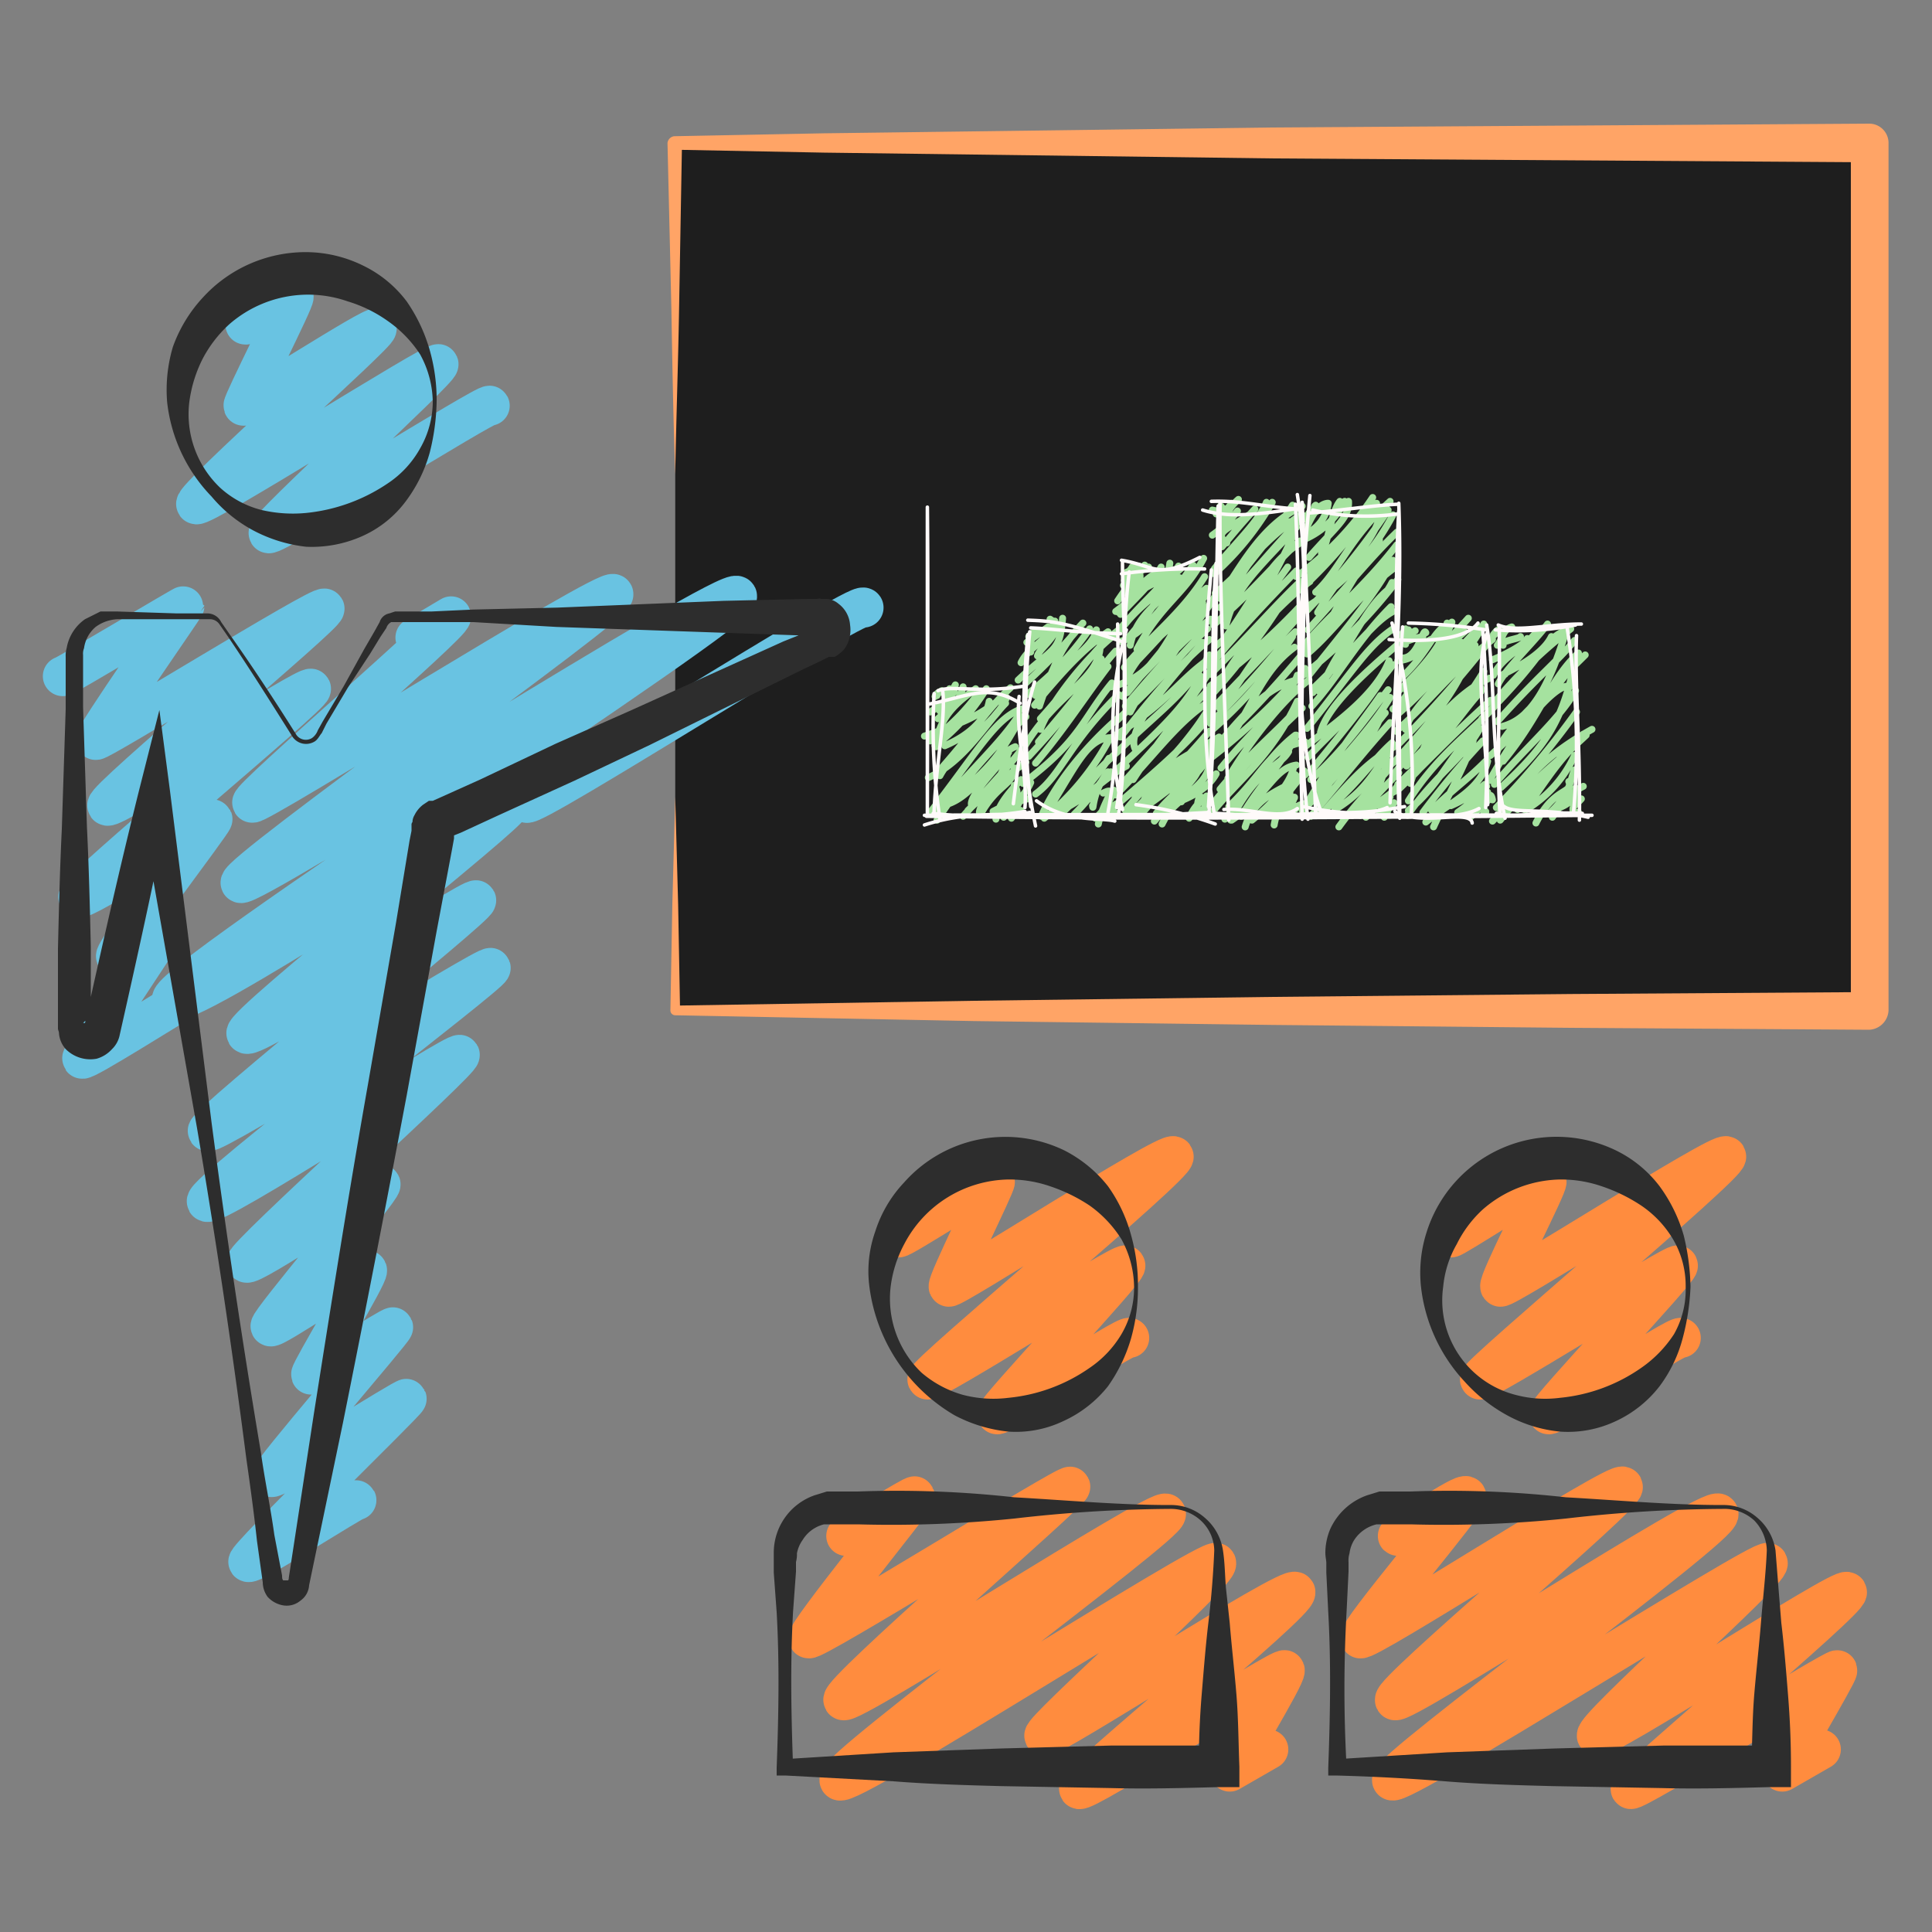
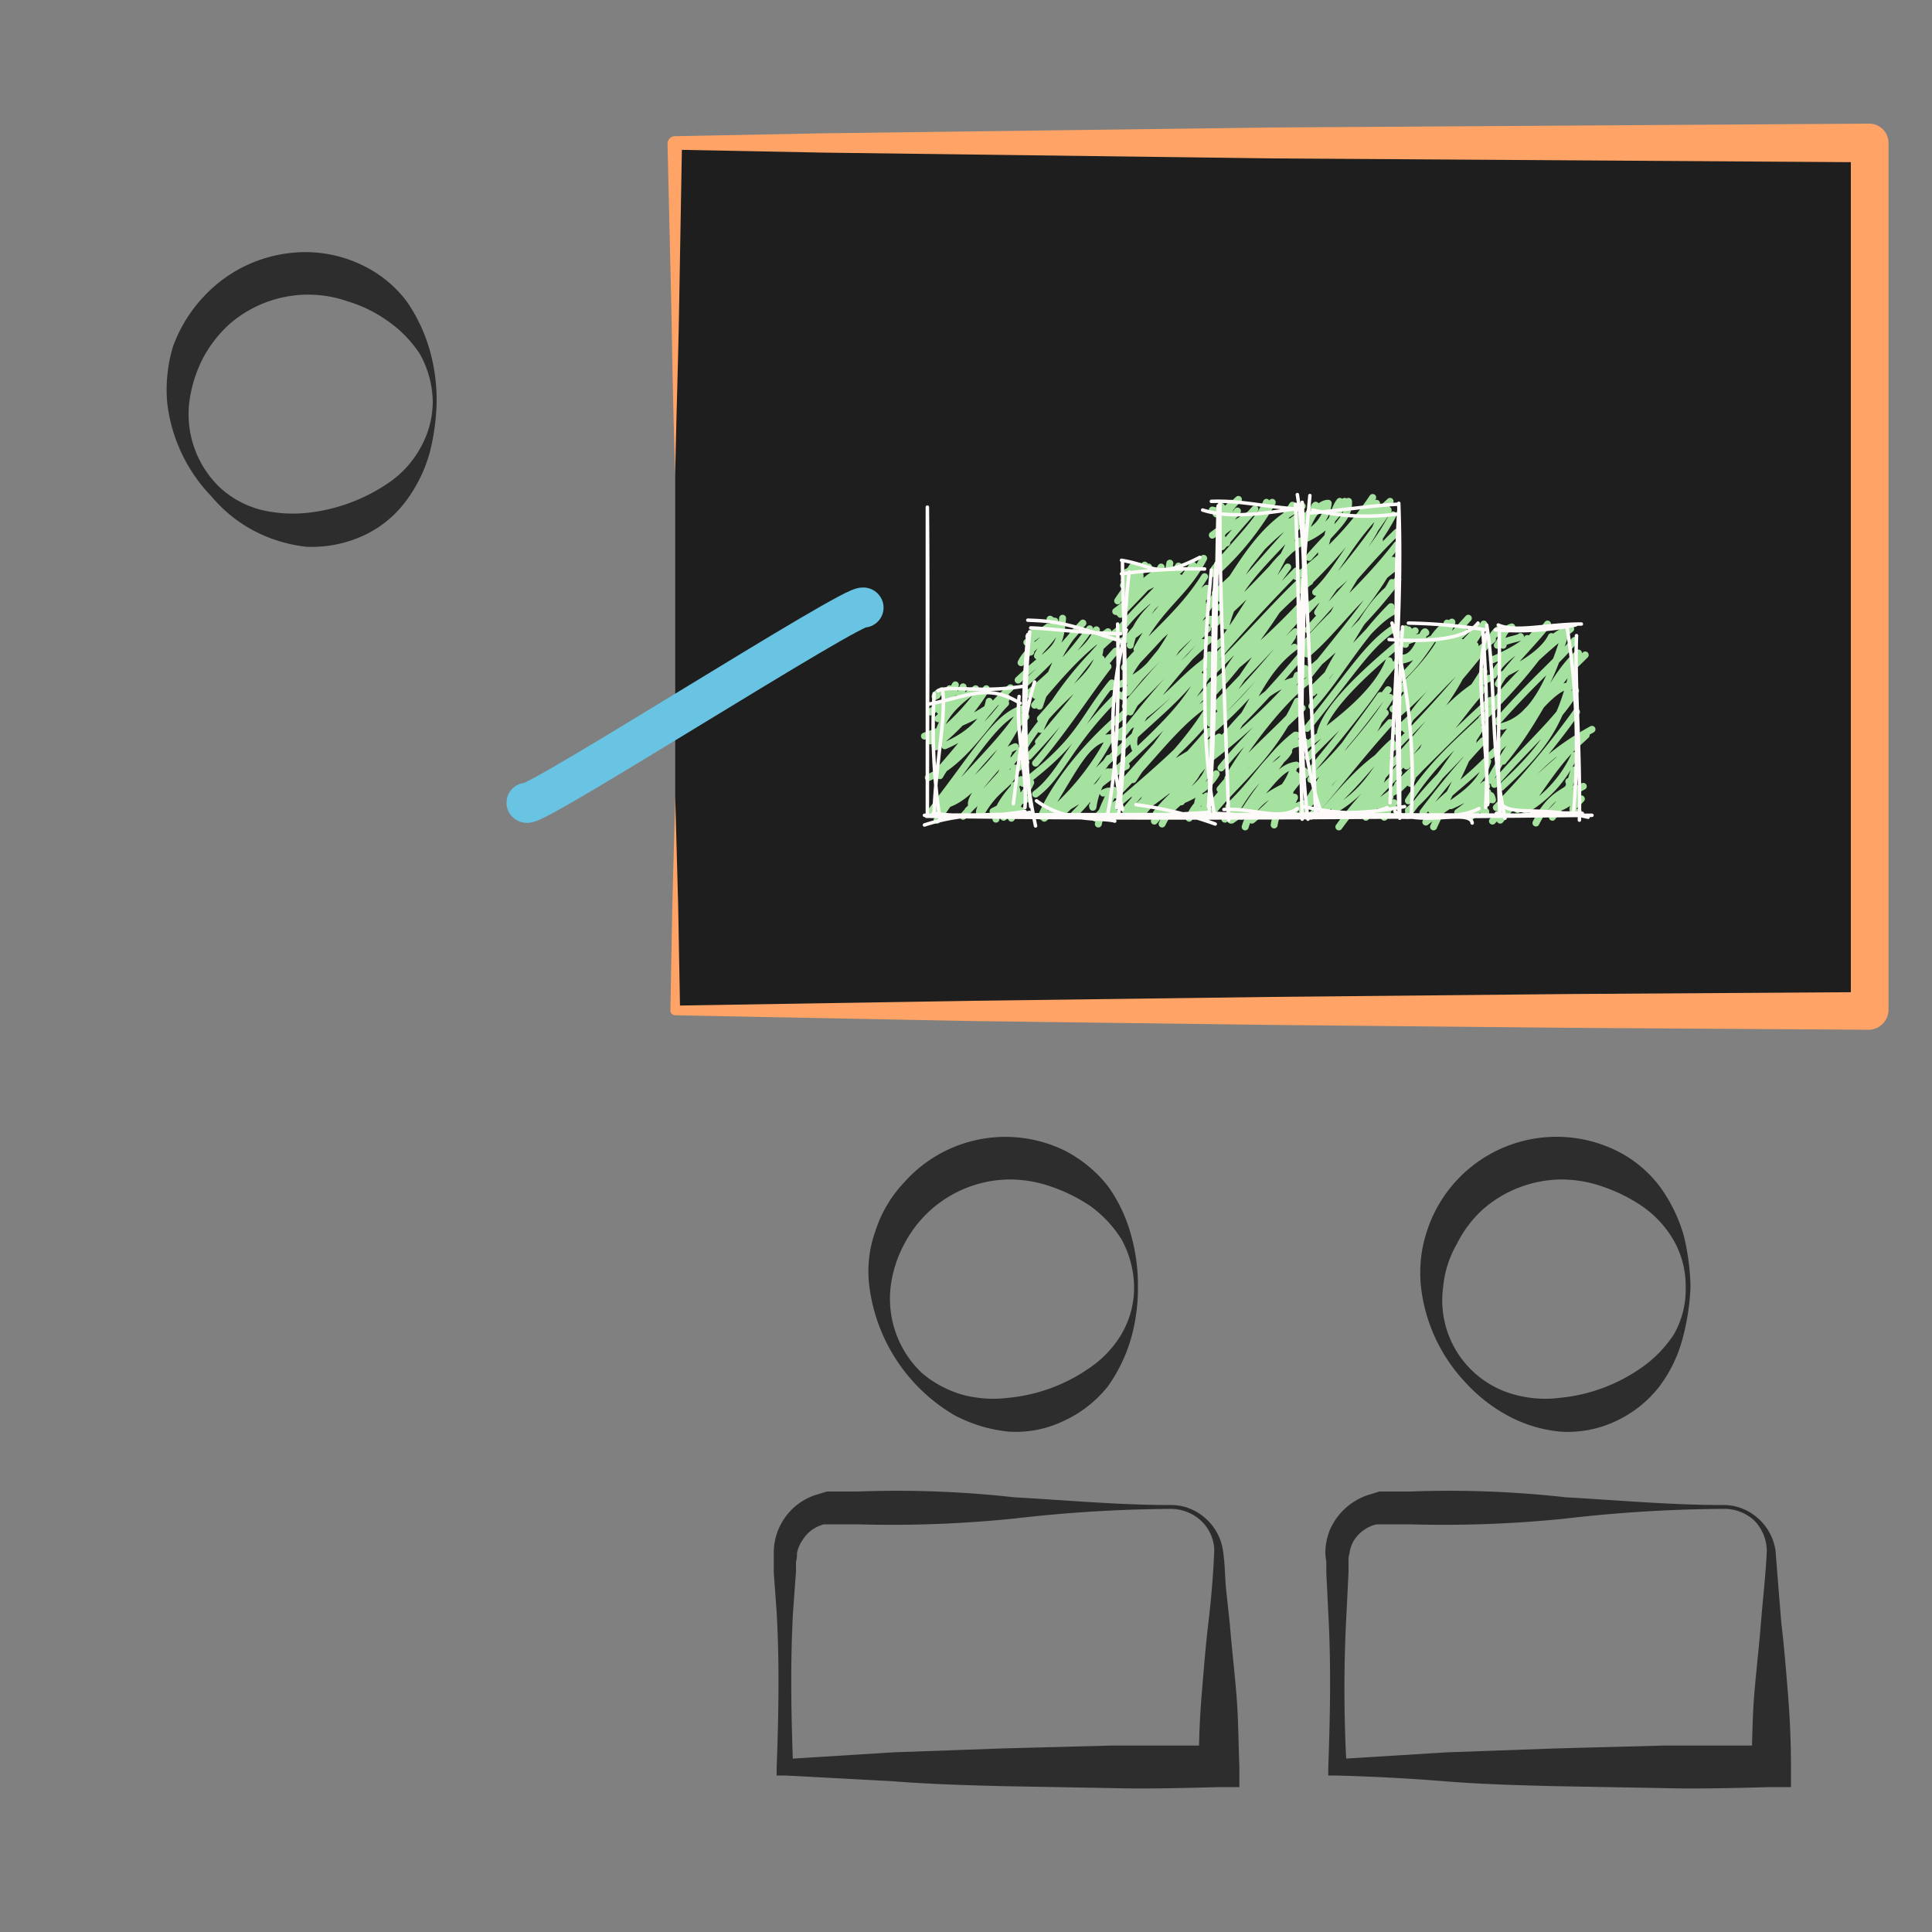
<svg xmlns="http://www.w3.org/2000/svg" width="200" height="200" viewBox="0 0 200 200">
  <rect x="0" y="0" width="200" height="200" fill="#808080" stroke="none" />
  <defs>
    <style>.cls-1{fill:#1e1e1e;}.cls-2{fill:#ffa466;}.cls-3,.cls-4,.cls-5,.cls-7,.cls-8{fill:none;}.cls-3{stroke:#a5e29f;stroke-width:0.72px;}.cls-3,.cls-4,.cls-5,.cls-7{stroke-linecap:round;stroke-linejoin:round;}.cls-4{stroke:snow;stroke-width:0.36px;}.cls-5{stroke:#69c3e2;}.cls-5,.cls-7{stroke-width:4.13px;}.cls-6{fill:#2d2d2d;}.cls-7{stroke:#ff8c3e;}</style>
  </defs>
  <title>Risorsa 36</title>
  <g id="Livello_2" data-name="Livello 2">
    <g id="Base">
      <g id="Consulting">
        <rect class="cls-1" x="69.9" y="14.8" width="123.6" height="89.82" />
        <path class="cls-2" d="M69.9,49.1c-.2-5.7-.3-11.4-.4-17.2l-.4-17.1a.8.8,0,0,1,.7-.7h.1l15.4-.3,15.5-.2,30.9-.4,30.9-.2,30.9-.2a2,2,0,0,1,2,2h0v89.8h0a2.1,2.1,0,0,1-2,2h0l-30.9-.2-30.9-.3-30.9-.4-30.9-.6h0a.5.5,0,0,1-.5-.5h0l.2-11,.3-11.1.3,11.1.2,11-.5-.5,30.9-.5,30.9-.4,30.9-.3,30.9-.2-1.9,1.9V14.8l2,2-30.9-.2-30.9-.2L100.8,16l-15.5-.2-15.4-.3.7-.7-.3,17.1C70.2,37.7,70,43.4,69.9,49.1Z" />
        <g id="_roughviz4_svg" data-name="#roughviz4_svg">
          <path class="cls-3" d="M97.8,71.8c-.1-.4-.8-.2-1,.3m.7-.6a1.1,1.1,0,0,0-.5.5m1.8-.4a10.7,10.7,0,0,1-2.5,2.1m2-2.4c0,.7-.1.6-1,2.3m2.4-2.5c-.5,1.8-1,1.7-2.9,2.2m2.1-2.4c-.6,1-.7,2.6-1.8,3.5m3.9-3.1c-1,.8-3.9,2.5-4.1,6m4.5-5.7a21.4,21.4,0,0,1-5.1,5.1m7.1-4.2c-2.1,1.5-3,2.1-7.7,3.7m6.4-4.9a21.5,21.5,0,0,1-5.3,5.9m5.6-4.6c-.3,1.7-1.8,3.4-4.6,4.6m6.4-5c-.9,2.5-5.3,5.1-6.9,8.1m7.3-9.1c-2.5,2.3-3.5,4.2-7.3,8.5m6.8-6.9c-1.9,1.9-4.3,6.1-8,7.7m9.6-7.1c-2.7,1-4.5,4.4-9.4,10.7m9.9-9.9A54.7,54.7,0,0,0,97,84.9M105.5,74c-2.1,3.2-5.3,5.9-8.2,9.6m7.8-8.3c-1.5,2.6-2.7,4.6-8,8.5m8-6.5c-2.2.8-4.5,5.8-7.8,6.1m7.1-5.5c-.6,1-4.3,4.6-3.8,5.5m5.3-6c-1.6,2.1-2.9,3.4-6.2,7.1m4.6-6.7c0,2.5-3.1,5.4-2.9,6.4m4.8-5.3a51,51,0,0,0-6,5m4.8-4.4c-.1,1.8-1.8,1.7-3.5,4.8m3.5-3c1,1.3-.9,2-2.2,2.7m2.9-3.3c-.9,1-2.4,2.5-2.6,4.1m3.6-3.8c-1,2.3-3.1,2.7-2.1,3.4m.7-2.2c-.4,0-1.1.1-1.4,2.4m2.5-1.9c-1.6.2-1.3,1.5-1.7,2m.8-1.8c0,.6-.8,1-.7,1.1m.8,0-.3.2m.4-.3-.4.2m1.9-18.8c-.2.2-.5.3-.7.6m.8-.6c.8,0-.9,0-.6,2.2m1.8-2.6-2.2,1.6m2.9-2.2c-.9,2.3-2.6,2.5-3.5,4.3m3-4.5c1.8,1.1-1.1,2.9-1.3,3.8M110,64c-.3,3.6-.9,2.9-4.6,6.4m6.2-5.3a56.8,56.8,0,0,1-5.4,5.6m5.9-6.2c-2,2.1-3,4.1-4.5,8.6m5.2-8a29.9,29.9,0,0,1-6.5,6.8m7.2-6.7c-.3,1.9-3.5,3.5-6.3,6.8m7.5-6.6c-2.7,1.9-4.6,4-7.6,7.6m9-8c-3.1,2.2-4.4,5-8.4,9.4m8.2-9.1c-3.5,2.6-7.3,7.7-8.2,10.2m6.2-8.7c-.1,3.6-4.3,4.7-7.8,10.4m7.9-9c-.4,1.4-3.8,5.4-6.5,8.6m8-9.4c-1.8,1.9-3.4,4.9-9,10.9m8.2-9.3c-2,2.6-4.8,6.9-7.5,10m7.9-8.3c-3.1,3.8-3.2,5.9-9.2,10.4m9.9-9.2c-5.2,5.1-5.9,8.3-8.6,10.3m8.6-7.9c-2,1.7-6.1,5.8-8,10.2m7.7-8.1c-2.7-.4-3.9,2.5-6.7,7m6-6.8a26.9,26.9,0,0,1-6.7,8.1m7.8-7.1c-3.4,3.2-4.8,4.9-6.1,6.3m5-5.4a31.7,31.7,0,0,1-4.6,5.4m6.4-4.6c-2.1,1.1-3.9,3.1-6.2,4.3m4.6-3.7c-1.2.9-1.4,2-3.8,4.4m3.5-4.4c-1.7,2.1-1.5,4.3-1.6,3.5m1.1-1.3c1.6-.8,0,.8-.5,3.2m1.6-3.5a6.4,6.4,0,0,1-1.9,2.9m2.2-1.5a5.9,5.9,0,0,0-1.1.9m.9,0c-.1.1-.2,0-.2.1m.1-.2v.2m1.9-25.1c-.7.1-.8.2-.7.6m.7-1c-.2.4-.6.6-.7.9m2.4-.9c-2,.9-1.5.7-2.6,1.9m1.6-2c-.9.8-.8,1-1.5,1.5m1.5-1.3c-.2.2.7,1.1-.6,2.1m1.2-2.4a40.1,40.1,0,0,0-2.8,3.7m4.8-2c-.8-.4-3.4,1.9-3.6,1.2m3.5-2.3c-1.8.4-2.9,2.3-4.6,4.3m5.9-4.2c-2.6.7-3.4,2-6.2,4.1m4.7-4.6c-1,1.8-3,3.5-4.2,4.9m6-5c-1.6,3-3.7,3.5-5.9,6.5m5-6.8c-.3,2.4-1.9,2.9-5.4,7.1m6.4-5.6c-.8,1.9-4.4,3.3-5.1,7m5.2-7.9c-1.4,1.1-2,3.2-5.3,7m7.7-8.1c-2,3.8-4.3,4.6-6.9,9.4m5.8-8.7c-2.9,4.1-5,7.1-7.5,7.9m8.7-6.7c-2.4,3.9-6.4,6.9-8.3,9.4m7.4-7.3c-.2,1.9-5.1,4.2-7.1,8.3m8.2-9.2c-1.6,1.2-3.3,3.5-8.3,8.7m7.1-8c-2.8,4.2-3.8,8.4-8.7,9.5m9.9-9.6c-2.4,3.2-4.6,5.8-8.2,10.2m9.1-10c-2.8,4.6-6.1,6.8-8.8,12m7.4-10.9c-2.6,3.7-6.4,7.1-8.2,9.3m8.3-9.7A44.8,44.8,0,0,1,117,73.3m8.3-9.2c-2.9,2.2-4.7,4.2-8.8,9m8.5-8c-1.6,1.3-4.1,4.6-9.4,9.5m9.6-8.4c-3,2.5-5.5,5.4-9.2,10.1m8.5-9.8c-4.1,4.7-7.9,9.1-7,11m7.7-9.3c-3.1,2.1-4.4,4.7-10.2,8.2m10.2-8.6c-2.5,4.1-5.4,6-9.6,10.1m9.9-8.8c-2.6,4.1-5.7,7.7-8.2,11.6m7-10.7c-1.5,2.8-3.3,4.8-8.7,9.7m10-8.8c-3.4,3.4-6.9,7.5-9.4,10.2m9-7.9c-2,3.5-5.6,7-7.7,9.4m7.9-10.1c-3.5,2.1-6,5.9-9.9,9.8m10-8.5c-2.1,2.7-4.7,5.1-10,9.6m9.6-9.5c-2.7,3.4-5.5,6.3-8.6,10m9.7-7.6c-4.2,2.5-6.2,3-7.8,6.6m6.8-7.2a97.8,97.8,0,0,1-8.4,8.7m8.1-7.1c-.7,1.4-1.6,3.1-7.5,7m7.5-7.3c-.9,1.5-3.4,3.3-6.6,7.1m7-6.5c-3,2-3.3,4.5-5.8,7.4m4.6-6.6c.4,2.3-1.4,2.2-3.8,6.9m4.6-6.6c-1.4,2.2-3.2,3-5.2,5.5m6.2-4.1c-1.3,2.4-5,3.1-3.6,2.9m2.9-3.7c-.5,1.8-1.6,2.2-4.3,4.8m4.1-.9c-.9-1.4-1-.4-1.1.7m1-1.5c0,.4-1,.4-1.8,2.3m1.7-1.9a1.2,1.2,0,0,1-.8,1.4m1-1.1a4.5,4.5,0,0,1-1,1.3m.9-.2h0m0,0h0m1.5-31.8c-.3-.1.2.7-.9.4m1.1-.2a1.4,1.4,0,0,0-.7.6m2.3-1.5c-1.6,1.4-.9,1.9-1.5,3.2m.8-2.8c-.4.6-1.3,1.3-1.2,1.9m3-.7c-2,1.4-3.8,1.8-2.3,2.9m1.1-3.3a11.4,11.4,0,0,1-2.6,2.5m4.4-2.7c-1.6,1.7-2.7,3.1-3.4,3.9m4.6-4.6c-.8,2-3.3,4.3-5.4,6.9m6-6.9a29.9,29.9,0,0,1-6,7.4m8.8-6c-4.5,3.2-5.4,5.4-8.7,8m9-9c-4.3,2-6.4,6.4-8.6,9.5m7.6-9.6c-2.2,3.5-3.9,5-7.3,9.8m6.9-8.1a20.3,20.3,0,0,0-6.8,9.8M135,53.4c-2.5,2.5-4.6,5.2-8.7,9.5m7.9-8.3c-4.2,4.5-6.4,6.4-7.3,10.2m7.7-8.6c-3.2,2-4.1,4.6-8,10.2m8-10.4c-2.1,1.7-4.8,5.2-9,8.7m8.3-9.3c-2.7,5.8-4.9,9.2-8.1,11.5m7.5-8.2c-1.5,2.1-5.5,7.3-8.1,10.3m9-9.9c-3.1,3.2-5,5.2-8.9,9.7m10.3-8.6c-3,2.1-7.9,7.6-9.1,10.4m8.1-10.4c-2.8,2.7-5.1,5.4-9.3,9.6m7.9-8.2A71.3,71.3,0,0,1,125,72.4m10.1-10.2a69,69,0,0,1-9.8,8.8m9.5-7.6c-3,1.1-5,5.3-8.5,10m8.4-9.9c-3.1,3.6-6,6.5-9.6,10.3m9-8.4c-2.3,2.1-2.4,3-8.8,9.5M134,67c-3.3,2.4-4.3,6-6.9,9.8m6.7-10.9a44.7,44.7,0,0,1-8.6,9.9m9.7-8.2a107,107,0,0,1-9.2,9.8m8.9-7.1c-3.6.8-5.6,3.3-10.1,8.7m10.6-9.8a65.1,65.1,0,0,1-9.8,9.3m10.2-8.1c-2.8,2-6.5,6.9-8.4,10.2m7.2-10.7c-1,2.8-4.3,5.2-7.9,9.6m8.4-6.2a90.1,90.1,0,0,0-9,9.6m8.7-9.8c-1.8,2.2-4.8,4.5-8.2,8.6m8-9.1c-2.7,5.8-6.4,8.4-8.9,11.6m9.7-7.4c-3.8.6-4,3-7.9,6.7m6.9-7.4c-2.4,1.8-4.3,4.8-7.3,8.7m6.6-7c-1,1.7-3.2,1.6-6,7.1m6.8-8.8c-1.5,3.1-3.5,4.7-5.7,8.4m5.7-5.3c-2.3.3-3.1,3.3-6.7,5.7m7.8-4.9c-1.4,1.5-5.3,1.9-6.4,5.6m5-6.1c-.4,1.7-2.2,3.7-4.3,5.4m4.5-4.7c-1.3,1.4-1.5,3-2.9,4.1m3.8-4.5c-.5,1.2-2.6,2.7-3.1,5.6m1.9-4.1c-.6.4-.4,1.8-1.9,3m1.7-2.9c-.4,1.9,1,.9-.2,1.9m.6-.7c.1-.4-.5.9-1.5,1.7m2.5-1.1c-1.1.5-1.4.2-1.7.6m1.4-.5c-.5.1-.7.6-.8.8m2.3-31.8c-.3.2,0,.4-.4.5m.3-.2c0,.2-.3.2-.6.5m1.9-1c-.7.1-1.4.7-2.3,2.9m2-2.2c-.5-.1-1,.1-1.8,1m2.2-1.7a4,4,0,0,1-2,3m3.2-3.2c-.9,1.1-1.2,4.3-1.9,5.4m2.4-5.4a8.4,8.4,0,0,1-4.1,3.9m4.5-3.9c.1,1.7-1.3,2.6-4.1,5.8m6.6-6.2a32.3,32.3,0,0,1-7.9,8.2m8.1-7.2c-2,2.8-4.9,4-7.1,7.7m8.7-8.3c-4.3,3.9-5.2,7.1-7.7,9.4m6.3-9.2c-2.1,2.3-2.9,4.2-7.5,8.6m7.8-8.2c.6,2.4-3.6,6.2-6.4,10.9m7.3-10.6a72.9,72.9,0,0,1-8.4,10.4m8.9-9.9A24.7,24.7,0,0,1,135,63m9.6-7.9c-2.6,2.5-4.4,4.8-9.2,10.1m7.4-9.3a72.5,72.5,0,0,0-6.1,10.3m7.9-9.8c-3.3,4.3-6.9,7.2-9.6,10.4m9.2-8.8a112.3,112.3,0,0,1-9.2,9.2m9.6-8.6c-3.7,2.6-6.6,6.9-9.3,9.1m8.2-8.4c-1.7,2.8-3.6,5.1-8,10.6m8.8-9.3c-3.2,2.1-4.6,7.1-8.4,11.1M144.7,60a53.8,53.8,0,0,1-9.8,9.9m9.2-9.6c-1.4,2.8-4.7,4.7-7.5,11.3m7.6-8.3c-2,1.1-3.3,3.2-8.3,8m8.1-8.5c-3.6,3.6-5.4,7.2-8.2,10.3m8.7-8.2c-2.8,1.8-4.1,4.1-9.2,10.5m9.9-9.1c-4.2,3.5-7.8,6.9-8.5,9.5m7.1-7.4c-1.5,3.9-6.5,7.1-8.7,8.9m8.5-8.1c-.4,1.3-2.8,4.4-7.9,10.6m8.5-11c-3.3,4.4-7,7.6-8.8,9.6m7.5-6.4c-1.5,2.2-4.3,5.6-7.2,10.5m8-11.1c-2.2,2.8-4.6,6.3-8,9.3m8.2-8.5c-2,3.3-4.8,6-8.5,10.7m7.6-9.2c-.6,3.4-5,5.4-6.3,9.2m6.7-9.1c-2.3,2.8-4.3,6.1-8.6,10.1m9.1-9.1c-2.8,3.1-4.3,5.1-8.2,9.7m8.4-7.6c-2,1.8-3.1,3.7-6.2,6.5m6.8-6.3c-3,1.6-4.9,3.7-7.8,7.1m6.8-6.1c-1.3,1.3-2.1,3.7-5.5,5.7m5.4-4.1c.1.3-2.4,2.3-5,5.9m5.8-6.8c-2.1,1.6-3.4,4.2-4.4,5.6m3.6-5.7c-.9,3.7-1.6,3.4-2.6,5.1m3.8-3.8a42.9,42.9,0,0,0-4,4.4m3.9-3.1c-.7,1.2-2.1,1.4-3.3,3.3m3.2-2.8c-1.2.6-2.2,1.4-1.3,2.8m.6-2.1a15,15,0,0,0-1.1,1.7m1.5-1.1c-.2.4-.6.4-.7,1.1m2.2-19c-.1.1-.7.4-.6.9m.3-1c0,.2-.3.4-.5.7m2.3.1a7.8,7.8,0,0,0-3,1.2m2.2-1.8c-.7.4-1.3,1.4-1,1.4m2.1-1.2c-.3-.7-.8,2.9-2.6,2.6m4.9-1.7c-3.1-1.2-1.9,1.7-5.2,2m4.6-3.4c-1.2,1-1.8,3-4.6,5.5m5.6-6.1c-1,2.5-3.6,6.2-3.9,7.8m3.4-7.7c-.2,1.6-1.7,3.9-5.2,7.2M152,64c-3.6,4-5.1,4.8-6.4,7.5m6-6.1a37.6,37.6,0,0,0-6.5,7.3m6.2-6.2c-1.4,1-1.7,1.9-7.1,6.9m8.2-7.7c-2.5,2.8-6.3,6-7.2,7.6m6.9-6.8c0,.6-4.5,3.4-7.6,6.8m8.7-8.4c-2.7,3-5.5,6.5-8.6,9.1m9-9.4c-2.3,4.5-7.4,8.2-8.1,10.9m9-9.3c-4.3,3.3-6.8,6.8-10,9.5m9.8-9.5A121.1,121.1,0,0,1,144.8,77m7.9-10.2c-1.7,3.8-2.6,5.8-8.2,11.9m9.7-8.5c-3.3,1.5-5.8,4.6-9.8,9.8m9-8.6c-3,1.7-5.1,2.5-7.4,9.7m7.6-11.6a46.6,46.6,0,0,1-8,9.8m7.7-8.1c-3.5,3.9-4.9,7.9-9.1,10.8m9.1-10.4c-2,2.1-3.2,4.6-8.6,9.6m10.2-8.3c-2.2,2.6-6,5.1-9.1,10m8.5-10.4c-4.1,3.7-7.2,7-9.4,9.1m8.1-5.9c-2.9,2.2-3.5,5.1-7.2,8.2m7.4-8.5c-1.6,3-4.5,4.7-7.5,9m7.8-7.7a90.1,90.1,0,0,0-6.2,7.4m5.2-7.4c-.9,2.7-2.4,5.2-4.1,8.9m5.6-6.8c-.8,3-3.5,4-6.4,6.3m6.2-6.3c-2.1,2.1-3.3,2.8-5.6,5.1m5.5-2.7a13,13,0,0,1-3.5,2.2m3.7-2a16.2,16.2,0,0,1-3,2.7m3.6-1.3c-.3-1.5-.7,1.2-2.6.3M154,82c-.7.4-1.8,1.8-2.4,1.8m2.6-1.1-2,1.9m1.3-1.5c.1.1-.1.6-1.1,1m1.4,0h-.2m.2-.1c-.1,0-.1,0-.1.1m1.9-18.7c-.2-.4-.9.3-1,.4m.8-.6c-.2-.2-.5.1-.8.5m1.9-.8c-1,.3-.9,1.2-1.5,1.9m2.4-.9c0,.2-2.4.5-1.8.9m2.5-.7c-.1.5-2.1,1.6-3.6,2.2m4.4-2.7c-1.3,1.6-3.4,2.4-4.3,4.3m6-4c-1.2,2.5-6,4.2-4.8,3.9m4.4-5.2c-1.4,1.9-4.4,4.7-5.1,6.2m7.3-5.7c-2.9,1.2-2,2.4-9,9.3m9.2-9.3a51.4,51.4,0,0,0-7.9,7.6m8.3-6.4c-1.8,2.2-3.7,3.6-8,8.4m7-9c-1.7,5.5-3.6,8.8-6.5,9.5m8.6-7.4c-4.4,4.4-8.2,7.4-9.2,10.2m8.5-10.4c-3,2.8-3.9,6.5-7.8,11.2m7.5-10.3a59.9,59.9,0,0,1-8.8,9.7m8.2-7.1c-.7-.5-3.9,1.8-8.3,9.7M162.7,70c-1.2,4.7-2.6,7.2-7.3,11.5m7.7-10c-1.7,3-5.3,6-8.4,9.7m10.1-5.7c-6.3,3.5-7.2,6.3-10.3,9.5m8.7-11.3a84.5,84.5,0,0,1-8.3,9.9m9.3-7.5c-3.7,3.5-4.8,3.8-8.9,8.8m8.6-8.9a69.5,69.5,0,0,0-6.8,7.8m5.8-6.5c-2.1,2-3.9,5.2-5.1,6.5m5.2-5.6a12.8,12.8,0,0,1-5,5.6m5-4.1c-.5,1.1-.4,2.4-2.4,4.3m1.8-3.1c.5,1.3-1.5.5-3.4,4.3m4.1-3.6c.6.2-.4,1.6-1.7,2m2.5-2.2c-1.6.8-2.2,1.8-3.2,3.2m3-1.9c-.8.9-1,.7-.8,1.5m.5-.1h-.1" />
          <path class="cls-4" d="M95.9,84.5c15.2.2,30.8.3,68.8-.1m-69,0c14.1-.1,28.1-.1,69.1,0M96,84.3c0-10.9.1-21.7,0-31.8m0,31.8V52.5m.1,20.4c4.2-.8,6.1-2.2,9.5-.1m-8.5-1.3c1.5-.6,4.3.3,9.1-.5m.9-.4c-1,3.3-1.5,7-2.2,12.6m.6-11.1c-.4,3.7.9,8.2.6,11.5m.5.5c-2.2.5-6-.3-10.9,1.3M106.1,84a33.7,33.7,0,0,1-9.5.2m.1-.2c.2-5.1,1.2-9.5.9-12.4m-.3,13.2a63.5,63.5,0,0,1-.6-13m9.7-7.6c2.7.1,3.7.2,9.7,2.2M106.7,65c2.6.1,4.8.5,9.3.6m.6-.4a36.8,36.8,0,0,0-.4,18.6m-.5-19.2c.1,7,.1,13.6-1,19.5m.7.9c-1.3-.4-5,.2-8.1-2.1m-.1,2.6c-1.4-6.7-1.5-12-.8-19.8m.3,17.8a87.6,87.6,0,0,1-.1-18.1m9.5-7.4c3.6.6,3.6,2,8.1-.3m-8.1,1.7a54.4,54.4,0,0,1,8.6-.5m1.2-.6c-.6,6.9-.1,15.2-.8,25.2m.3-24.5c-1,10-.9,18.5.3,25.2m.1,1.1a39.2,39.2,0,0,0-8.2-2m7.6.8-9.1.5m-.5-1c1.5-9.5.6-18.8.6-25.5m-.4,26.2c1.2-8.9,0-16.3,1.1-25.1m7.6-6.4c2.6.8,5.4.5,9.4-.1m-8.5-.8c3.1-.1,5,.5,8.9.8m0-1.5c1.7,10.6-.5,21,1.1,33.6m-1.3-32.6c.4,8.4.3,16.6.7,32.6m-.5-1.1c-1.8,1.3-4.7-.1-7.6.1m7.3.4c-2.5.7-4.2.2-8.1,0m1.3.7c-.4-12.6-1-24.6-.9-32.8m-1.2,32.6c.8-9.9.7-19.7,1-32.3m9.8.4a24.2,24.2,0,0,0,8.8.4m-9.1-.1c2.8-.2,6.6-.8,9.1-.9m.1-.1c.4,11.1-.6,20.2-.9,31m.9-30.2c-.4,6.8-.3,15.6,0,30.9m.6-.3c-4.6.8-4.4.5-11.2.8m9.4-.7c-1.5.7-4.4.8-8.7-.1m1.8.4c-2.7-7.8-2.5-17.7-1.1-32.6m.6,33c-.3-7.7-.5-13.7-1.4-32.3m9,14.2c4.5.3,8-.1,9.2-1.7m-7.2,0a59.1,59.1,0,0,1,8,.7m.2.2c-1.5,3.8-.1,9.9,0,17.9m-.5-18a158.9,158.9,0,0,1,.3,18.3m-1.4,1.6c-.2-1.5-5.4.4-8-1.2m8.7-.3c-1.3.7-3.1.9-8.1.9m1.1-.3a63.7,63.7,0,0,0-2-19.8m.8,20.2c0-6.8-.2-13.2.3-19.8m9.9-.2c1.8.8,5.1-.1,8.6-.1m-8.9.6a30.1,30.1,0,0,0,8.3-.5m-.9.1a77.7,77.7,0,0,1,.7,19.2m.3-18.2c-.2,5.3.4,11.1.3,19.1m.9-.3c-4.8-1.1-8-.2-8.9-1.3m8.3.9c-3.9-.2-7.4.5-8.9,0m.9.5c-1.6-7.5-.9-13.9-1.9-20m1.4,19.8c-.4-5.2,0-10.9-.1-19.7" />
        </g>
        <path class="cls-5" d="M54.5,83.1c.4.8,34.4-21,34.9-20.2" />
-         <path class="cls-5" d="M43,66l3.7-2.2c.3.6-20.9,18.8-20.6,19.3S63,60.6,63.5,61.5,24.4,90.4,24.9,91.4s50.6-31,51.4-29.7-59.5,40.1-58.5,41.8,34.6-20.8,35-20.2S25,106.1,25.5,107,49,92.7,49.3,93.2s-28.2,23.3-27.8,23.9,29.1-17.4,29.3-16.9-29.9,23.3-29.4,24.2,25.9-15.7,26.2-15.2-22.4,20.9-22.1,21.5,13.7-8.5,13.9-8.1S27.8,136.9,28,137.3s9.8-6.2,10-5.8-5.9,10.5-5.8,10.8,8.4-5.1,8.5-4.9-12.8,15.1-12.6,15.5,13.9-8.3,14-8.1-16.7,16.5-16.4,16.9,11.1-6.6,11.2-6.4" />
-         <path class="cls-5" d="M6.5,70c.1.1,12.6-7.4,12.6-7.3S9.7,76.3,9.9,76.6,33.3,62.5,33.6,63,10.7,82.8,11.1,83.4,31.9,70.8,32.2,71.3,7.7,92.3,8.1,92.9,21.9,84.6,22,84.8,11.8,98.5,12,99s5-3,5.1-2.9-8.8,13.2-8.6,13.5,9.8-5.8,9.8-5.7" />
-         <path class="cls-5" d="M25.4,33.6c.1.2,4.8-3.1,5-2.9s-5.3,11-5.2,11.3S38.7,33.6,39,34,19.9,51.6,20.3,52.2s24.9-15,25.1-14.5-17.9,17-17.6,17.5S50.5,41.6,50.7,42" />
        <path class="cls-6" d="M45.2,41.6a23.2,23.2,0,0,1-.7,5.2A15.1,15.1,0,0,1,42,51.9a11.4,11.4,0,0,1-4.5,3.6,12.8,12.8,0,0,1-5.8,1.1,15.3,15.3,0,0,1-5.5-1.7,14.7,14.7,0,0,1-4.3-3.5,16.7,16.7,0,0,1-4.6-9.8,15.6,15.6,0,0,1,.6-5.7A14.9,14.9,0,0,1,21,30.8a14.4,14.4,0,0,1,10.7-4.7,13.5,13.5,0,0,1,5.9,1.4,12.4,12.4,0,0,1,4.5,3.7,17,17,0,0,1,2.4,5.1A18.8,18.8,0,0,1,45.2,41.6Zm-.4,0a10.5,10.5,0,0,0-1.3-4.9,12.6,12.6,0,0,0-3.4-3.5,14.2,14.2,0,0,0-4.1-2,12.4,12.4,0,0,0-12.3,2.4A13.1,13.1,0,0,0,21,37.1a13.9,13.9,0,0,0-1.4,4.5,10.5,10.5,0,0,0,3.2,8.9,10,10,0,0,0,4.3,2.3,14.3,14.3,0,0,0,4.6.3A18.3,18.3,0,0,0,40.2,50a10.4,10.4,0,0,0,3.3-3.6A9.8,9.8,0,0,0,44.8,41.6Z" />
-         <path class="cls-6" d="M30.3,76.3c-2.2-3.5-4.4-7-6.7-10.4l-.9-1.3a1.2,1.2,0,0,0-1-.5H12.4a4.1,4.1,0,0,0-2.5.8,3.5,3.5,0,0,0-1.2,2.2,1.5,1.5,0,0,0-.1.7v5.4l.4,12.4c.2,4.1.3,8.2.4,12.4v8.1h0s-.1-.2-.2-.2-.2-.2-.4-.2l-.2.2H8.8c1.8-8.1,3.6-16.1,5.6-24.1l2.1-8.3,1.1,8.4,4.3,34.3c1.5,11.4,3.2,22.8,5.1,34.1.4,2.9,1,5.7,1.4,8.6l.8,4.2c0,.5.1.4.1.5h.5s.1,0,.1-.3l2.6-17c1.8-11.4,3.6-22.8,5.6-34.1L41,95.5,42.4,87l.2-1v-.6h0a.4.4,0,0,1,.1-.3,1.4,1.4,0,0,1,.2-.7,3.1,3.1,0,0,1,.9-1.1l.6-.4h.4l.9-.4,4-1.8,7.8-3.7,7.9-3.5,15.7-7.1,2-.8,1-.5h.2c-.2.4-.1.5.1.7h-.9l-8.7-.3-17.2-.6L49,64.4H40.5a1,1,0,0,0-.5.6l-.6.9-1.1,1.8L36,71.2l-2.2,3.7-.5,1c-.2.2-.4.7-.8.9A1.7,1.7,0,0,1,30.3,76.3Zm.4-.2a1.2,1.2,0,0,0,1.6.3,1.7,1.7,0,0,0,.6-.8l.5-.9L35.6,71l2.1-3.8,1.1-1.9.5-.9a1.3,1.3,0,0,1,1-.9l.6-.2h3.8l4.3-.2,8.7-.2,17.2-.7,8.7-.2h1c.1,0,.2-.1.4,0h.6a2.1,2.1,0,0,1,1.2.5A3,3,0,0,1,88,64.7a3.4,3.4,0,0,1-.6,2.5,3.9,3.9,0,0,1-1,.8h-.6l-1,.5-1.9.9L67.3,77.1l-7.8,3.7-7.9,3.6-3.9,1.8-1,.4h0c.1-.1.2-.2.2-.3H47v.5l-.2,1.1-1.6,8.5-3.1,17q-3.2,17-6.6,33.9L32,164.1a2.1,2.1,0,0,1-.9,1.6,2.2,2.2,0,0,1-1.7.5,2.8,2.8,0,0,1-1.7-.9,2.6,2.6,0,0,1-.5-1.5l-.6-4.3c-.3-2.8-.7-5.7-1.1-8.5q-2.2-17.1-5.1-34.2l-6-34h3.2C16,91,14.2,99.1,12.4,107.1a2.8,2.8,0,0,1-.8,1.5,3.4,3.4,0,0,1-1.6,1,3.6,3.6,0,0,1-3.2-1,2.8,2.8,0,0,1-.7-1.7c0-.1-.1-.3-.1-.4V98.2c.1-4.2.2-8.3.4-12.4l.4-12.4V68a2.8,2.8,0,0,1,.1-.9,4.6,4.6,0,0,1,1.9-3l1.6-.8h1.7l6.2.2h3.1a1.6,1.6,0,0,1,1.5.9l.9,1.3C26.2,69.1,28.5,72.6,30.7,76.1Z" />
-         <path class="cls-7" d="M87.6,159c.1.1,7-4.3,7.1-4.1s-11.3,14.2-11,14.7,26.9-16.1,27.1-15.7-24,21.3-23.5,22.1,32.9-20.2,33.4-19.3-34.4,26.5-33.8,27.6,38.5-23.3,39-22.5-18.1,17.3-17.8,17.9,25.5-15.8,26-14.9-22.8,19.8-22.4,20.4,21.1-12.8,21.3-12.3-5.8,10.3-5.7,10.5l4-2.3m-14.4-42.6c-.2-.4-13.5,8.3-13.7,7.9s13.6-15,13.3-15.4S96.3,143.3,96,142.8s26-22.4,25.5-23.1-23.1,13.9-23.3,13.5,4.9-10.6,4.8-10.9-9.8,6-10,5.8m95.5,53-4,2.3c-.2-.2,5.8-10.2,5.7-10.5s-21.1,12.7-21.4,12.3,22.8-19.7,22.4-20.4-25.5,15.7-25.9,14.9,18.1-17.2,17.7-17.9-38.4,23.5-38.9,22.5,34.4-26.5,33.8-27.6-33,20.1-33.5,19.3,24-21.3,23.6-22.1-26.8,16.3-27.2,15.7,11.3-14.2,11-14.7-7,4.2-7.1,4.1M174,138.5c-.2-.4-13.5,8.3-13.7,7.9s13.6-15,13.4-15.4-20.3,12.3-20.5,11.8,25.9-22.4,25.5-23.1-23.1,13.9-23.4,13.5,5-10.6,4.8-10.9-9.8,6-9.9,5.8" />
        <path class="cls-6" d="M117.8,133.2a19.3,19.3,0,0,1-.7,5.3,16.5,16.5,0,0,1-2.4,5,12.5,12.5,0,0,1-4.6,3.6,11.4,11.4,0,0,1-5.7,1.1,15.2,15.2,0,0,1-5.6-1.7A18.1,18.1,0,0,1,90,133.2a12.3,12.3,0,0,1,.6-5.7,13.2,13.2,0,0,1,3-5.1,14,14,0,0,1,16.6-3.3,13.6,13.6,0,0,1,4.5,3.7,15.8,15.8,0,0,1,2.4,5.1A19.3,19.3,0,0,1,117.8,133.2Zm-.4,0a10.5,10.5,0,0,0-1.3-4.9,12.3,12.3,0,0,0-3.3-3.5,17.3,17.3,0,0,0-4.1-2,12.9,12.9,0,0,0-4.3-.7,12.4,12.4,0,0,0-10.8,6.7,12.6,12.6,0,0,0-1.4,4.4,10.6,10.6,0,0,0,3.2,8.9,11.3,11.3,0,0,0,4.3,2.3,12.5,12.5,0,0,0,4.7.3,17.6,17.6,0,0,0,8.4-3.1,11,11,0,0,0,3.3-3.5A9.5,9.5,0,0,0,117.4,133.2Z" />
        <path class="cls-6" d="M121.1,156.2a146.5,146.5,0,0,0-16.1,1,125.4,125.4,0,0,1-16.2.6H85.3a3.6,3.6,0,0,0-2.2,1.6,3.5,3.5,0,0,0-.6,1.4,3.1,3.1,0,0,1-.1.9v1l-.3,4.1c-.3,5.3-.2,10.7,0,16.1l-.8-.8,11.2-.7,11.2-.4,11.3-.3h11.2l-2.1,2.1c0-2.5.1-5,.3-7.4s.4-5,.7-7.5.5-5,.6-7.4a4.3,4.3,0,0,0-1.4-3.1A4.6,4.6,0,0,0,121.1,156.2Zm0-.4a5.3,5.3,0,0,1,3.6,1.3,5.5,5.5,0,0,1,1.9,3.4c.2,1.3.2,2.5.3,3.8l.4,3.7c.2,2.5.5,5,.7,7.5s.2,4.9.3,7.4V185h-2.1c-3.8.1-7.5.2-11.2.1l-11.3-.2c-3.7-.1-7.4-.2-11.2-.5l-11.2-.6h-.9v-.8c.2-5.4.3-10.8,0-16.1l-.3-4.1v-2.1a6.3,6.3,0,0,1,4.2-5.9l1.3-.4h3.2a109.7,109.7,0,0,1,16.2.6C110.4,155.3,115.8,155.8,121.1,155.8Z" />
        <path class="cls-6" d="M175,133.2a24.3,24.3,0,0,1-.8,5.3,14.4,14.4,0,0,1-2.4,5,12.2,12.2,0,0,1-4.5,3.6,11.6,11.6,0,0,1-5.8,1.1,14.2,14.2,0,0,1-5.5-1.7,16.6,16.6,0,0,1-4.4-3.5,17.2,17.2,0,0,1-4.5-9.8,13.7,13.7,0,0,1,.6-5.7,14.1,14.1,0,0,1,19.6-8.4,12.6,12.6,0,0,1,4.5,3.7,16.1,16.1,0,0,1,2.5,5.1A24.1,24.1,0,0,1,175,133.2Zm-.5,0a9.5,9.5,0,0,0-1.3-4.9,11,11,0,0,0-3.3-3.5,17.3,17.3,0,0,0-4.1-2,12.9,12.9,0,0,0-4.3-.7,12.5,12.5,0,0,0-8,3.1,12.2,12.2,0,0,0-2.7,3.6,10.8,10.8,0,0,0-1.4,4.4,10.1,10.1,0,0,0,7.5,11.2,11.9,11.9,0,0,0,4.6.3,17.6,17.6,0,0,0,8.4-3.1,12.6,12.6,0,0,0,3.4-3.5A9.4,9.4,0,0,0,174.5,133.2Z" />
        <path class="cls-6" d="M178.3,156.2a146.7,146.7,0,0,0-16.2,1,123.8,123.8,0,0,1-16.1.6h-3.5a3.8,3.8,0,0,0-2.3,1.6,3.4,3.4,0,0,0-.5,1.4,2.5,2.5,0,0,0-.1.9v1l-.2,4.1a144.1,144.1,0,0,0,0,16.1l-.9-.8,11.3-.7,11.2-.4,11.2-.3h11.2l-2.1,2.1c.1-2.5.1-5,.3-7.4s.5-5,.7-7.5.5-5,.6-7.4a4.6,4.6,0,0,0-1.3-3.1A4.6,4.6,0,0,0,178.3,156.2Zm0-.4a5.3,5.3,0,0,1,3.6,1.3,5.5,5.5,0,0,1,1.9,3.4l.3,3.8.3,3.7c.3,2.5.5,5,.7,7.5s.3,4.9.3,7.4V185h-2.2c-3.7.1-7.5.2-11.2.1l-11.2-.2c-3.8-.1-7.5-.2-11.2-.5s-7.5-.5-11.3-.6h-.8v-.8c.2-5.4.3-10.8,0-16.1l-.2-4.1v-1c0-.3-.1-.6-.1-1.1a6.4,6.4,0,0,1,.5-2.4,6.6,6.6,0,0,1,3.8-3.5l1.3-.4H146a108.4,108.4,0,0,1,16.1.6C167.5,155.3,172.9,155.8,178.3,155.8Z" />
      </g>
      <rect class="cls-8" width="200" height="200" />
    </g>
  </g>
</svg>